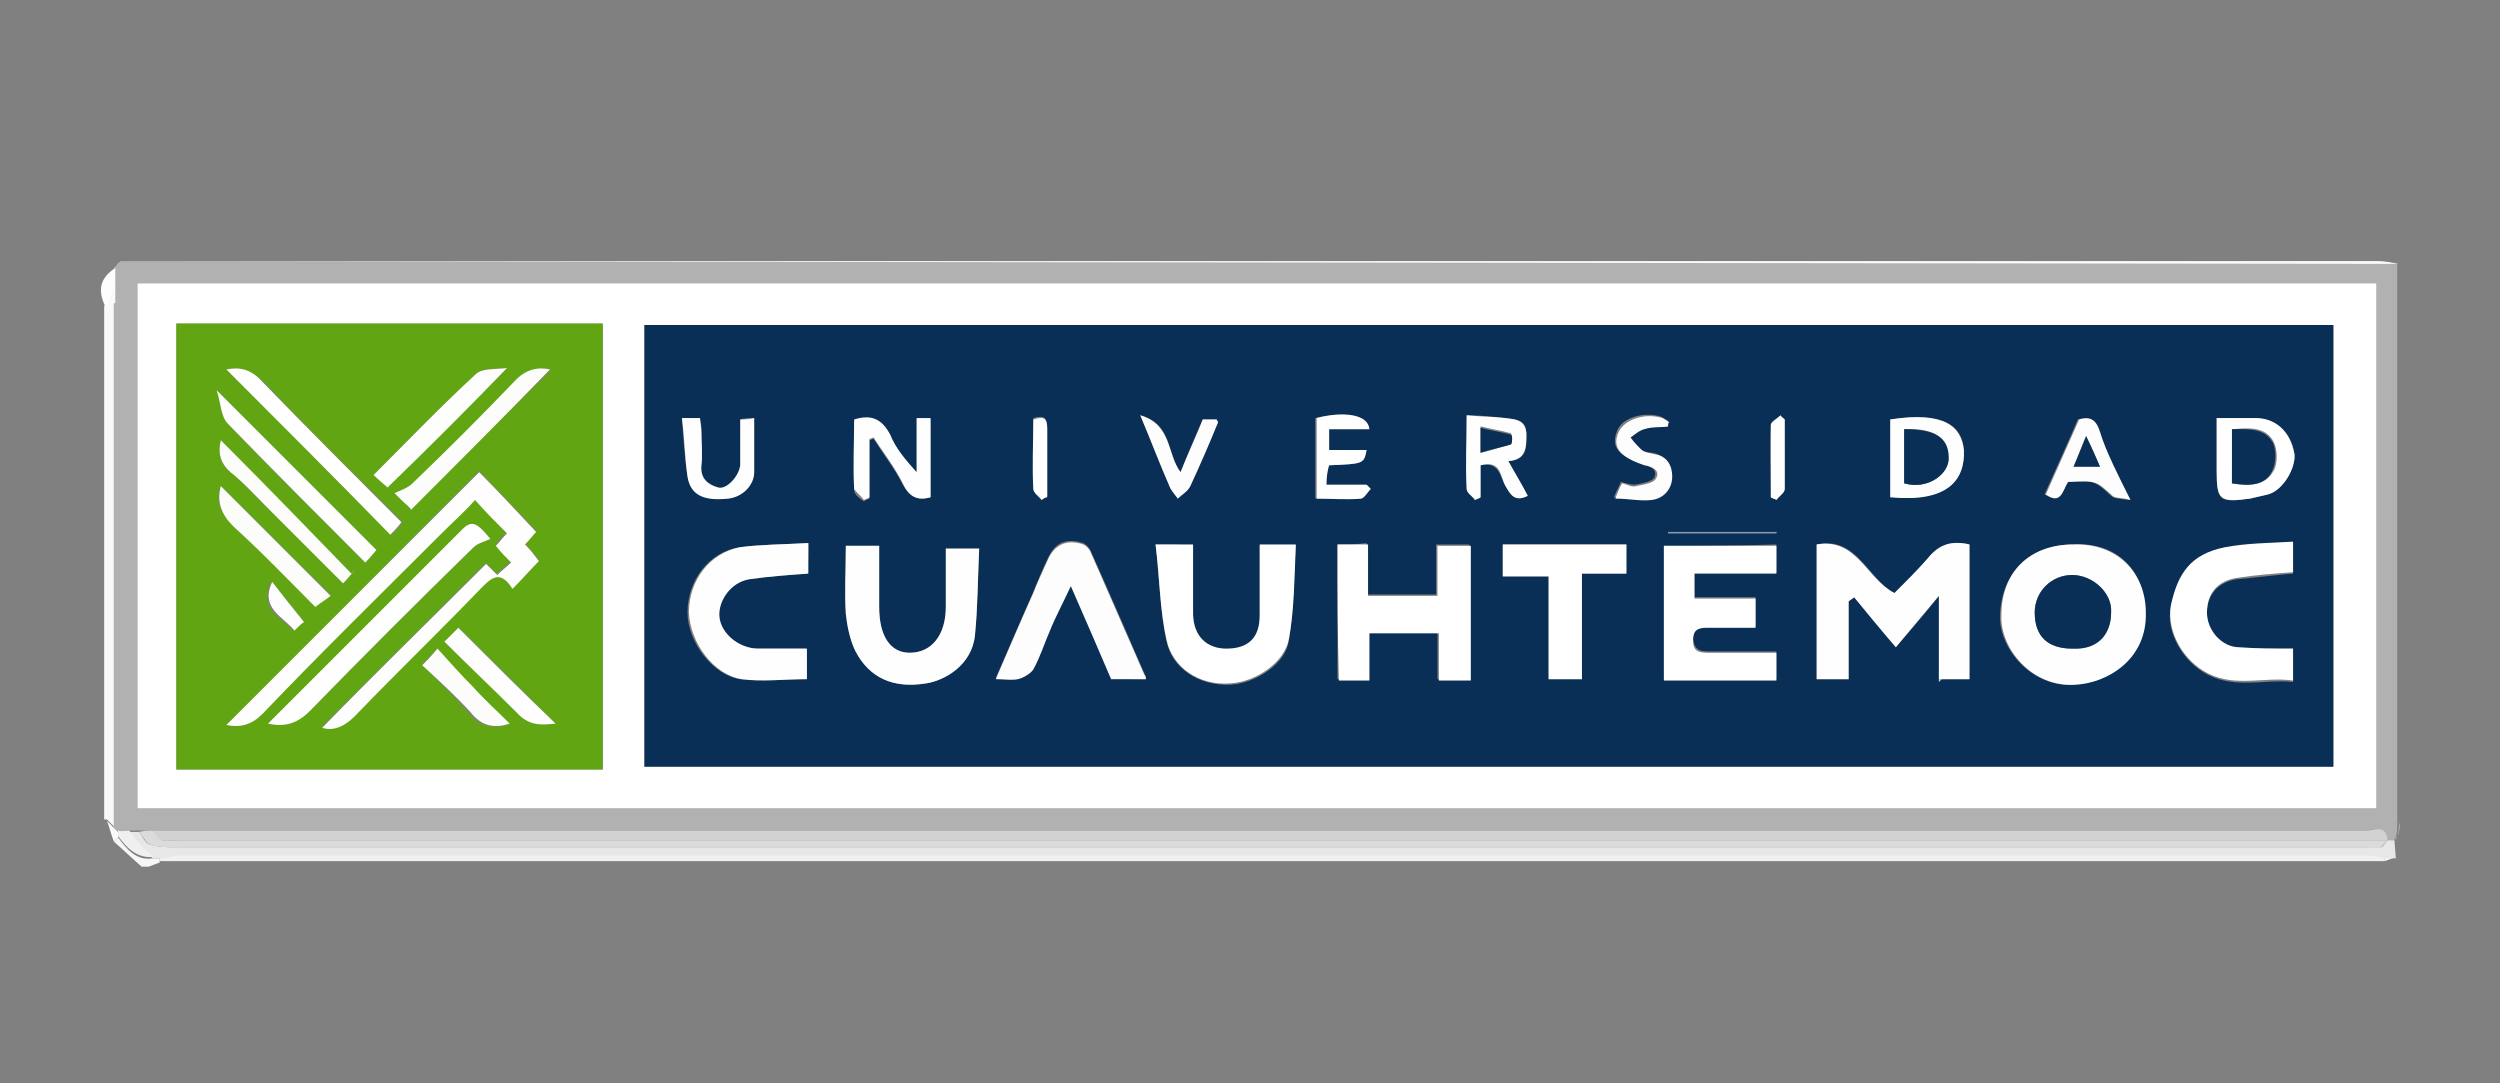
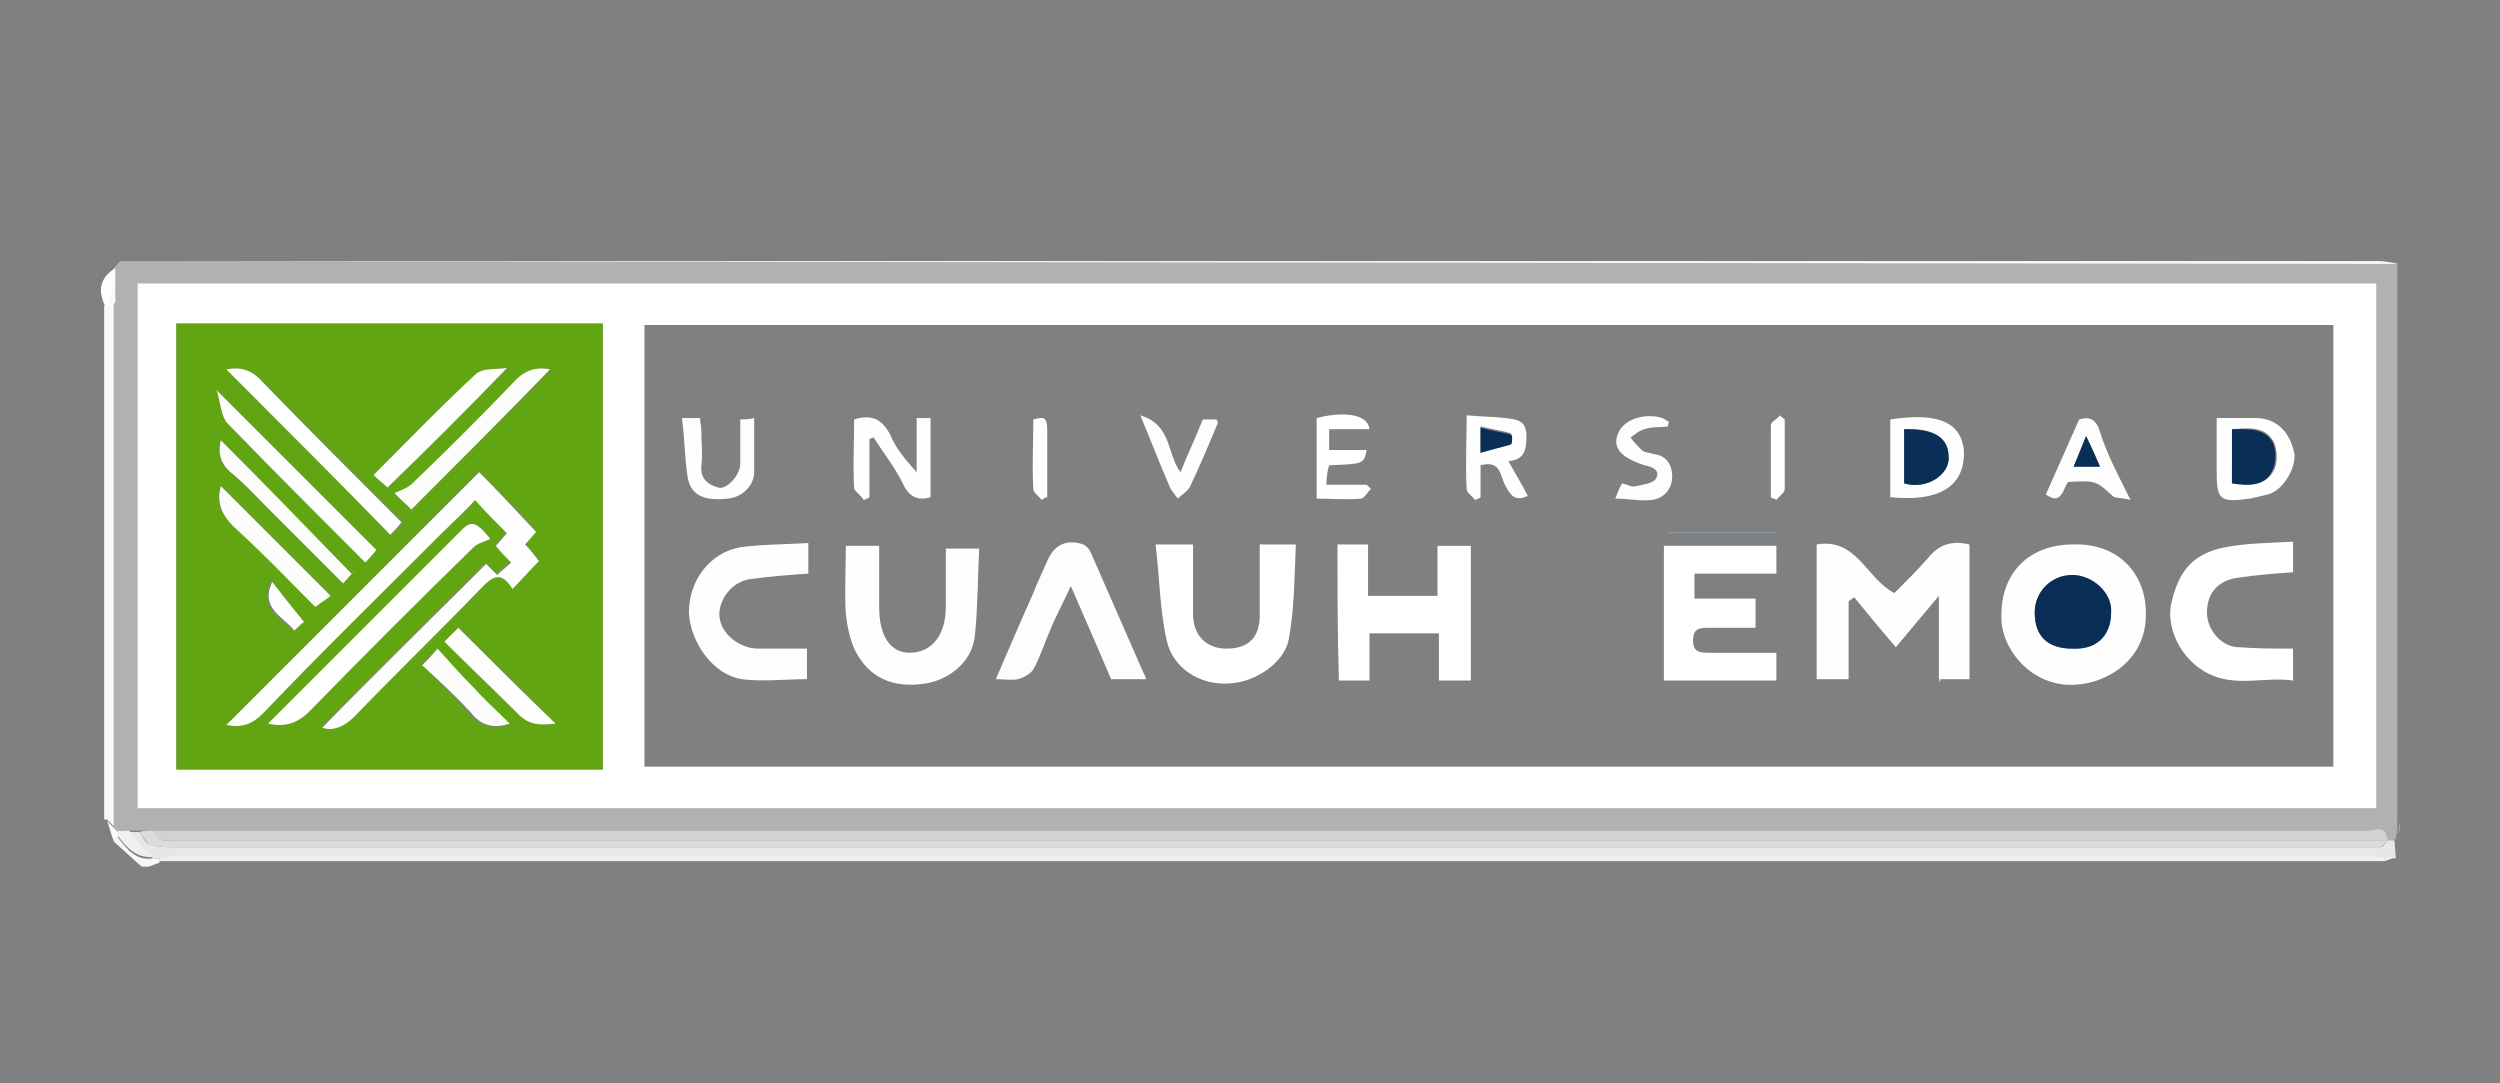
<svg xmlns="http://www.w3.org/2000/svg" version="1.1" id="Capa_1" x="0px" y="0px" viewBox="0 0 180 78" style="enable-background:new 0 0 180 78;" xml:space="preserve">
  <rect x="0" y="0" width="180" height="78" fill="#808080" stroke="none" />
  <style type="text/css"> .st0{fill:#F0F0F0;} .st1{fill:#F9F9F9;} .st2{fill:#F7F7F7;} .st3{fill:#FAFAFA;} .st4{fill:#B1B1B1;} .st5{fill:#FDFDFD;} .st6{fill:#E7E7E7;} .st7{fill:#FFFFFF;} .st8{fill:#D2D2D3;} .st9{fill:#DBDBDB;} .st10{fill:#D4D4D5;} .st11{fill:#CFCFD0;} .st12{fill:#E1E1E1;} .st13{fill:#092F57;} .st14{fill:#61A612;} .st15{fill:#FEFEFE;} .st16{fill:#8497AB;} .st17{fill:#FCFDFA;} </style>
  <g>
    <g>
      <path class="st0" d="M171.7,62c-53.4,0-106.8,0-160.2,0c0-0.1,0-0.2,0-0.3c0.4-0.1,0.9-0.2,1.3-0.2c52.5,0,105,0,157.6,0 c0.4,0,0.9,0.2,1.3,0.2C171.7,61.9,171.7,62,171.7,62z" />
      <path class="st1" d="M7.5,59c0-12.3,0-24.6,0-37l0.1,0l0.1,0c0.2-0.1,0.3-0.2,0.5-0.2c0,12.6,0,25.2,0,37.7 c-0.2-0.2-0.3-0.3-0.5-0.5C7.7,59,7.6,59,7.5,59z" />
      <path class="st2" d="M11.5,61.8c0,0.1,0,0.2,0,0.3c-0.3,0.1-0.5,0.2-0.8,0.3c-0.2,0-0.3,0-0.5,0c-0.7-0.6-1.3-1.2-2-1.8 c0.1-0.1,0.2-0.2,0.3-0.3c0.6,0.8,1.3,1.7,2.5,1.5C11.2,61.8,11.4,61.8,11.5,61.8z" />
      <path class="st2" d="M171.7,62c0-0.1,0-0.2,0-0.3c0.3,0,0.5,0,0.8,0" />
      <path class="st3" d="M8.5,60.3c-0.1,0.1-0.2,0.2-0.3,0.3c-0.2-0.5-0.3-1-0.5-1.5c0.2,0.2,0.3,0.3,0.5,0.5c0.1,0.1,0.2,0.2,0.3,0.3 C8.5,60,8.5,60.1,8.5,60.3z" />
      <path class="st3" d="M10.3,62.3c0.2,0,0.3,0,0.5,0" />
      <path class="st4" d="M8.5,59.9c-0.1-0.1-0.2-0.2-0.3-0.3c0-12.6,0-25.2,0-37.7c0-0.4,0-0.8,0-1.3c0-0.4,0-0.8,0-1.3 c0.2-0.2,0.3-0.4,0.5-0.5c0.4,0,0.8,0,1.3,0c0.5,0,1.1,0,1.6,0c53.2,0,106.4,0,159.5,0c0.5,0,1,0.2,1.5,0.2c0,0.3,0,0.5,0,0.8 c0,0.1,0,0.2,0,0.3c0,0.2,0,0.5,0,0.7c0,0.3,0,0.7,0,1c0,12.5,0,25,0,37.5c0,0.3,0,0.7-0.1,1c-0.1,0.1-0.1,0.2-0.2,0.2 c-0.2,0-0.3,0-0.5,0c-0.1-1.2-1-0.7-1.5-0.7c-52.7,0-105.4,0-158,0c-0.5,0-0.9,0-1.4,0c-0.3,0-0.7,0-1,0c-0.2,0-0.5,0-0.7,0 C9,59.8,8.8,59.9,8.5,59.9z M171.1,20.4c-53.8,0-107.5,0-161.2,0c0,12.7,0,25.2,0,37.8c53.8,0,107.5,0,161.2,0 C171.1,45.6,171.1,33,171.1,20.4z" />
      <path class="st3" d="M172.7,19c-0.5-0.1-1-0.2-1.5-0.2c-53.2,0-106.4,0-159.5,0c-0.5,0-1.1,0-1.6,0" />
      <path class="st5" d="M8.3,19.3c0,0.4,0,0.8,0,1.3c-0.2,0.5-0.3,1-0.5,1.5c0,0-0.1,0-0.1,0l-0.1,0C7,20.9,7.2,20,8.3,19.3z" />
      <path class="st5" d="M10,18.7c-0.4,0-0.8,0-1.3,0" />
      <path class="st6" d="M172.5,61.8c-0.3,0-0.5,0-0.8,0c-0.4-0.1-0.9-0.2-1.3-0.2c-52.5,0-105,0-157.6,0c-0.4,0-0.9,0.2-1.3,0.2 c-0.2,0-0.3,0-0.5,0c-0.2-0.2-0.4-0.3-0.5-0.5c-0.4-0.5-0.8-1-1.2-1.4c0.2,0,0.5,0,0.7,0c0.3,0.3,0.4,0.8,0.8,0.9 C11.4,61,12,61,12.6,61c52.6,0,105.1,0,157.7,0c0.4,0,0.8,0,1.1,0c0.2,0,0.3-0.3,0.5-0.5c0,0,0,0,0,0c0.2,0,0.3,0,0.5,0" />
      <path class="st0" d="M172.7,19.8c0-0.3,0-0.5,0-0.8" />
-       <path class="st0" d="M172.5,61.8" />
      <path class="st3" d="M7.8,22c0.2-0.5,0.3-1,0.5-1.5c0,0.4,0,0.8,0,1.3C8.1,21.9,7.9,22,7.8,22z" />
      <path class="st0" d="M9.3,59.8c0.4,0.5,0.8,1,1.2,1.4c0.2,0.2,0.4,0.3,0.5,0.5c-1.2,0.1-1.9-0.7-2.5-1.5c0-0.1,0-0.3,0-0.4 C8.8,59.9,9,59.8,9.3,59.8z" />
      <path class="st7" d="M171.1,20.4c0,12.7,0,25.2,0,37.8c-53.7,0-107.4,0-161.2,0c0-12.6,0-25.1,0-37.8 C63.6,20.4,117.3,20.4,171.1,20.4z M46.4,55.2c40.6,0,81.2,0,121.6,0c0-10.6,0-21.2,0-31.8c-40.6,0-81.1,0-121.6,0 C46.4,34,46.4,44.6,46.4,55.2z M43.4,23.3c-10.3,0-20.5,0-30.7,0c0,10.8,0,21.4,0,32.1c10.3,0,20.4,0,30.7,0 C43.4,44.7,43.4,34,43.4,23.3z" />
      <path class="st8" d="M11,59.8c0.5,0,0.9,0,1.4,0c52.7,0,105.4,0,158,0c0.5,0,1.4-0.5,1.5,0.7c0,0,0,0,0,0c-53,0-106.1,0-159.1,0 c-0.4,0-0.8,0.1-1.1,0C11.4,60.4,11.2,60.1,11,59.8z" />
      <path class="st9" d="M11,59.8c0.2,0.2,0.4,0.6,0.7,0.7c0.3,0.1,0.7,0,1.1,0c53,0,106.1,0,159.1,0c-0.2,0.2-0.3,0.4-0.5,0.5 c-0.4,0.1-0.7,0-1.1,0c-52.6,0-105.1,0-157.7,0c-0.6,0-1.3,0-1.8-0.2c-0.3-0.1-0.5-0.6-0.8-0.9C10.4,59.8,10.7,59.8,11,59.8z" />
      <path class="st10" d="M172.7,21.8c0-0.3,0-0.7,0-1" />
      <path class="st10" d="M172.7,60.2c0-0.3,0-0.7,0.1-1" />
      <path class="st11" d="M172.7,59.3c0-12.5,0-25,0-37.5" />
      <path class="st12" d="M172.7,20.8c0-0.2,0-0.5,0-0.7" />
      <path class="st9" d="M172.4,60.5c0.1-0.1,0.1-0.2,0.2-0.2" />
      <path class="st6" d="M172.7,20c0-0.1,0-0.2,0-0.3" />
-       <path class="st13" d="M46.4,55.2c0-10.6,0-21.1,0-31.8c40.6,0,81.1,0,121.6,0c0,10.5,0,21.1,0,31.8 C127.6,55.2,87.1,55.2,46.4,55.2z M139.6,48.9c0,0.1,0,0.1,0,0.2c0.1-0.1,0.1-0.1,0.2-0.2c0.7,0,1.3,0,2,0c0-3.3,0-6.5,0-9.7 c-1.3-0.3-2.2,0-3,1c-0.7,0.9-1.6,1.7-2.4,2.5c-2-1.1-2.7-4.1-5.6-3.5c0,3.3,0,6.5,0,9.7c0.7,0,1.4,0,2.3,0c0-1.9,0-3.7,0-5.6 c0.1-0.1,0.3-0.2,0.4-0.3c0.9,1.1,1.8,2.2,3,3.6c1.1-1.3,2-2.3,3.1-3.7C139.6,45.2,139.6,47.1,139.6,48.9z M149.3,39.2 c-3.1,0-5.2,2-5.3,5.1c-0.1,2.4,2.3,5.2,5.3,5c2.3-0.1,5.2-1.8,5.1-5.2C154.5,41.2,152.5,39,149.3,39.2z M96.3,39.2 c0,3.3,0,6.5,0,9.7c0.8,0,1.5,0,2.2,0c0-1.2,0-2.3,0-3.4c1.7,0,3.3,0,5,0c0,1.2,0,2.3,0,3.4c0.8,0,1.6,0,2.3,0c0-3.3,0-6.5,0-9.7 c-0.8,0-1.5,0-2.4,0c0,1.3,0,2.5,0,3.6c-1.7,0-3.3,0-5,0c0-1.3,0-2.5,0-3.7C97.7,39.2,97,39.2,96.3,39.2z M119.8,39.3 c0,3.2,0,6.4,0,9.6c2.7,0,5.4,0,8.1,0c0-0.7,0-1.3,0-2c-1.7,0-3.3,0-4.9,0c-0.6,0-1-0.1-1.1-0.9c0-0.7,0.4-0.9,1-0.9 c1.2,0,2.3,0,3.5,0c0-0.7,0-1.4,0-2.1c-1.5,0-3,0-4.4,0c0-0.6,0-1.2,0-1.8c2,0,3.9,0,5.9,0c0-0.7,0-1.3,0-2 C125.2,39.3,122.5,39.3,119.8,39.3z M83.2,39.2c0.3,2.4,0.3,4.8,0.8,7c0.4,1.9,2.3,3.2,4.6,3.1c1.8-0.1,4-1.5,4.2-3.2 c0.4-2.2,0.3-4.5,0.5-6.8c-1,0-1.8,0-2.6,0c0,1.7,0,3.4,0,5.1c0,1.7-0.8,2.4-2.4,2.4c-1.4,0-2.3-1-2.4-2.5c0-1.7,0-3.3,0-5 C85.1,39.2,84.3,39.2,83.2,39.2z M68.1,39.5c0,1.4,0,2.8,0,4.2c0,2.1-1.1,3.3-2.6,3.3c-1.4,0-2.2-1.2-2.2-3.3c0-1.5,0-2.9,0-4.4 c-0.9,0-1.6,0-2.4,0c0,1.7-0.1,3.3,0,4.9c0.1,0.9,0.3,1.9,0.7,2.7c1,1.9,2.7,2.7,5.1,2.3c1.3-0.2,3.3-1.3,3.5-3.5 c0.2-2,0.2-4.1,0.3-6.2C69.6,39.5,68.9,39.5,68.1,39.5z M165.1,46.7c-1.4,0-2.6,0-3.9,0c-1.3,0-2.3-1.2-2.3-2.5 c0-1.4,0.8-2.3,2.2-2.5c1.3-0.1,2.7-0.3,4-0.4c0-0.7,0-1.4,0-2.2c-1.7,0.1-3.3,0.1-4.9,0.4c-2.5,0.5-3.4,1.9-3.9,4.2 c-0.4,1.8,0.9,4,2.7,4.9c2,1,4,0.3,6.1,0.5C165.1,48.1,165.1,47.5,165.1,46.7z M82.5,48.9c0-0.1,0-0.3-0.1-0.4 c-1.3-3-2.6-6-3.9-8.9c-0.1-0.2-0.3-0.4-0.5-0.5c-1.3-0.4-2.1,0-2.6,1.2c-0.4,0.8-0.7,1.6-1,2.3c-0.9,2.1-1.8,4.1-2.7,6.2 c0.7,0,1.2,0.1,1.6,0c0.4-0.1,0.9-0.3,1.1-0.7c0.5-0.9,0.8-1.9,1.2-2.8c0.4-1,0.9-1.9,1.5-3.2c1.1,2.5,2,4.6,2.9,6.7 C80.9,48.9,81.7,48.9,82.5,48.9z M58.2,39.1c-1.8,0.1-3.4,0.1-5,0.3c-2.2,0.4-3.7,2.4-3.7,4.7c0,2.1,1.8,4.5,3.8,4.8 c1.5,0.2,3.1,0,4.7,0c0-0.8,0-1.5,0-2.2c-0.6,0-1.1,0-1.7,0c-0.6,0-1.2,0-1.8,0c-1.3,0-2.7-1.1-2.8-2.3c-0.1-1.1,0.8-2.5,2.2-2.7 c1.4-0.2,2.8-0.3,4.2-0.4C58.2,40.6,58.2,40,58.2,39.1z M113.9,48.9c0-2.6,0-5,0-7.6c1.1,0,2.2,0,3.2,0c0-0.8,0-1.4,0-2.1 c-3,0-6,0-8.9,0c0,0.8,0,1.5,0,2.3c1.1,0,2.2,0,3.3,0c0,2.5,0,5,0,7.4C112.3,48.9,113,48.9,113.9,48.9z M67,35.8 c0-1.9,0-3.8,0-5.6c-0.3,0-0.6,0-1,0c0,1.3,0,2.6,0,3.9c-0.8-0.8-1.5-1.7-1.9-2.7c-0.5-1.2-1.3-1.5-2.6-1.1c0,1.6,0,3.3,0,5 c0,0.3,0.4,0.6,0.7,0.8c0.1-0.1,0.2-0.1,0.4-0.2c0-1.4,0-2.8,0-4.2c0.1,0,0.2-0.1,0.3-0.1c0.7,1.1,1.5,2.1,2.1,3.3 C65.5,35.7,66,36.1,67,35.8z M159.6,30.1c0,1.3,0,2.6,0,3.8c0,2.2,0.2,2.3,2.4,2c0.4-0.1,0.9-0.2,1.3-0.3c1-0.3,2-1.9,1.9-2.9 c-0.2-1.6-1.3-2.5-2.8-2.6C161.5,30.1,160.7,30.1,159.6,30.1z M136.1,35.8c4.1,0.4,5.4-1.3,5.3-3.4c-0.1-1.7-1.4-2.8-5.3-2.2 C136.1,32.1,136.1,33.9,136.1,35.8z M108.6,33.2c1.4-0.1,1.3-1,1.3-2c0-1-0.8-1-1.5-1.1c-0.9-0.1-1.8-0.2-2.8-0.2 c0,1.9,0,3.6,0,5.3c0,0.3,0.4,0.5,0.6,0.8c0.1-0.1,0.2-0.1,0.4-0.2c0-0.8,0-1.6,0-2.3c1.4-0.3,1.4,0.9,1.8,1.5 c0.4,0.6,0.6,1.2,1.6,0.7C109.5,34.9,109.1,34.2,108.6,33.2z M95.5,34.9c0-0.6,0.1-1,0.1-1.4c2.5-0.1,2.5-0.1,2.7-1.1 c-0.9,0-1.8,0-2.7,0c0-0.5,0-1,0-1.5c1,0,1.9,0,2.9,0c-0.1-1-1.8-1.3-3.8-0.8c0,1.9,0,3.8,0,5.8c1.1,0,2.2,0,3.2,0 c0.3,0,0.5-0.4,0.7-0.7c-0.1-0.1-0.2-0.2-0.3-0.3C97.5,34.9,96.5,34.9,95.5,34.9z M148.9,34.7c1.9-0.1,1.9-0.1,3.1,1 c0.2,0.2,0.6,0.2,1.3,0.3c-0.8-1.9-1.6-3.4-2.2-4.9c-0.3-1-0.8-1.1-1.5-0.9c-0.8,1.9-1.6,3.6-2.4,5.4 C148.5,36.3,148.5,35.3,148.9,34.7z M49.1,30.1c0.1,1.5,0.2,2.9,0.4,4.2c0.2,1.3,1.1,1.7,2.9,1.6c1-0.1,1.9-1,1.9-1.9 c0-1.3,0-2.5,0-3.9c-0.4,0-0.7,0-1,0.1c0,1.1,0,2.2,0,3.2c0,0.8-0.9,1.9-1.6,1.7c-0.7-0.2-1.3-0.7-1.2-1.6c0.1-0.8,0-1.6,0-2.4 c0-0.3,0-0.6-0.1-1C50,30.1,49.7,30.1,49.1,30.1z M120.1,30.7c0-0.1,0-0.3,0-0.4c-0.2-0.1-0.3-0.2-0.5-0.3 c-1.3-0.4-2.9,0.1-3.2,1.1c-0.4,1.1,0.1,1.7,1.9,2.3c0.5,0.2,1.1,0.4,0.8,1c-0.2,0.3-0.9,0.4-1.4,0.5c-0.3,0-0.6-0.1-1-0.2 c-0.1,0.3-0.3,0.6-0.5,1.1c1,0.1,1.8,0.2,2.6,0.1c0.9-0.1,1.5-0.8,1.5-1.7c0-0.7-0.4-1.4-1.3-1.6c-0.3,0-0.7-0.1-0.9-0.3 c-0.3-0.2-0.5-0.6-0.8-0.9c0.3-0.2,0.7-0.5,1-0.6C119,30.7,119.6,30.8,120.1,30.7z M82.1,29.9c0.8,1.9,1.4,3.5,2.1,5.1 c0.1,0.3,0.4,0.6,0.6,0.9c0.3-0.3,0.7-0.5,0.9-0.9c0.7-1.5,1.3-3.1,2-4.6c0-0.1,0-0.1-0.1-0.2c-0.4,0-0.7,0-1,0 c-0.6,1.3-1.1,2.6-1.6,3.8C84,32.6,84.4,30.5,82.1,29.9z M128.5,30.2c-0.1-0.1-0.2-0.2-0.3-0.3c-0.2,0.2-0.7,0.4-0.7,0.7 c-0.1,1.7,0,3.5,0,5.2c0.1,0.1,0.3,0.1,0.4,0.2c0.2-0.3,0.6-0.5,0.6-0.8C128.5,33.6,128.5,31.9,128.5,30.2z M75,36 c0.1-0.1,0.3-0.2,0.4-0.3c0-1.6,0-3.3,0-4.9c0-0.8-0.3-0.9-1-0.7c0,1.7,0,3.4,0,5C74.4,35.5,74.8,35.8,75,36z M120.1,38.3 c0,0,0,0.1,0,0.1c2.6,0,5.2,0,7.8,0c0,0,0-0.1,0-0.1C125.2,38.3,122.6,38.3,120.1,38.3z" />
      <path class="st14" d="M43.4,23.3c0,10.7,0,21.4,0,32.1c-10.2,0-20.4,0-30.7,0c0-10.7,0-21.3,0-32.1C23,23.3,33.1,23.3,43.4,23.3z M16.3,52.2c1,0.2,1.8,0,2.6-0.9c4.3-4.4,8.6-8.7,12.9-13c0.8-0.8,1.6-1.7,2.4-2.4c0.8,0.8,1.6,1.6,2.3,2.4 c-0.2,0.2-0.5,0.5-0.8,0.9c0.4,0.4,0.7,0.8,1.1,1.2c-0.4,0.3-0.7,0.6-1,0.9c-0.4-0.4-0.8-0.7-0.8-0.8c-4,4-7.9,7.9-11.8,11.8 c0.9,0.3,1.7-0.2,2.6-1.1c2.8-2.9,5.7-5.7,8.5-8.6c0.9-0.9,1.6-1.9,2.6-0.3c0.7-0.7,1.3-1.3,1.9-2c-0.3-0.4-0.7-0.8-1-1.2 c0.3-0.4,0.6-0.7,0.8-0.9c-1.4-1.5-2.8-2.9-4.1-4.3C28.5,40,22.4,46.1,16.3,52.2z M19.3,52.1c1.3,0.3,2.1-0.1,3-0.9 c3.9-4,7.8-7.9,11.8-11.8c0.3-0.3,0.8-0.4,1.2-0.6c-0.9-1.1-1.3-1.4-2-0.7C28.7,42.8,24.1,47.4,19.3,52.1z M27.1,39.6 c-3.8-3.8-7.5-7.5-11.5-11.5c0.3,0.9,0.3,1.9,0.8,2.4c3.2,3.4,6.5,6.6,9.9,10C26.6,40,27,39.7,27.1,39.6z M16.3,26.6 c4,4,7.9,7.9,11.9,11.9c0.2-0.2,0.5-0.5,0.8-0.9c-3.4-3.4-6.8-6.7-10-10.1C18.1,26.7,17.3,26.4,16.3,26.6z M29.6,36.7 c3.4-3.4,6.8-6.8,10.1-10.1c-1-0.2-1.8,0.1-2.6,0.9c-2.4,2.5-4.8,4.9-7.3,7.3c-0.3,0.3-0.9,0.5-1.3,0.7c0.2,0.2,0.3,0.3,0.5,0.5 C29.2,36.3,29.4,36.5,29.6,36.7z M25.6,41c-0.1,0.1-0.2,0.2-0.3,0.3c-3.1-3.2-6.3-6.4-9.4-9.6c-0.2,0.9-0.1,1.7,0.7,2.3 c1,0.8,1.8,1.8,2.7,2.6c1.8,1.8,3.5,3.5,5.4,5.4C25,41.7,25.3,41.3,25.6,41z M27.9,35.1c2.9-2.9,5.7-5.7,8.6-8.6 c-0.8,0.1-1.8,0-2.2,0.4c-2.5,2.3-4.9,4.8-7.4,7.3C27.4,34.6,27.7,34.9,27.9,35.1z M15.9,35c-0.4,1.1,0,2,0.9,2.8 c2.1,1.9,4,4,5.9,5.8c0.5-0.4,0.9-0.6,1.1-0.8C21.1,40.2,18.5,37.6,15.9,35z M32,46.2c1.8,1.8,3.6,3.4,5.2,5.1 c0.9,1,1.9,0.9,2.8,0.8c-2.3-2.3-4.6-4.6-7-6.9C32.8,45.5,32.5,45.8,32,46.2z M30.4,47.9c1.1,1.1,2.3,2.2,3.4,3.5 c0.8,0.9,1.6,1.1,2.8,0.8c-0.9-0.9-1.8-1.7-2.6-2.6c-0.9-0.9-1.7-1.8-2.6-2.8C31,47.2,30.7,47.5,30.4,47.9z M21.9,44.8 c-0.8-1.1-1.6-2-2.4-2.9c-0.9,2,0.8,2.6,1.6,3.5C21.5,45.1,21.8,44.8,21.9,44.8z" />
      <path class="st15" d="M139.6,48.9c0-1.9,0-3.8,0-6c-1.1,1.3-2,2.4-3.1,3.7c-1.2-1.4-2.1-2.5-3-3.6c-0.1,0.1-0.3,0.2-0.4,0.3 c0,1.8,0,3.7,0,5.6c-0.8,0-1.5,0-2.3,0c0-3.2,0-6.4,0-9.7c2.9-0.5,3.6,2.5,5.6,3.5c0.8-0.8,1.6-1.6,2.4-2.5c0.8-1,1.7-1.3,3-1 c0,3.2,0,6.4,0,9.7c-0.7,0-1.3,0-2,0C139.7,48.9,139.7,48.9,139.6,48.9z" />
      <path class="st15" d="M149.3,39.2c3.2-0.1,5.2,2.1,5.2,4.9c0.1,3.4-2.8,5.1-5.1,5.2c-3.1,0.2-5.4-2.6-5.3-5 C144.1,41.2,146.1,39.2,149.3,39.2z M149.2,46.7c2.1,0.1,2.8-1.3,2.8-2.6c0.1-1.4-1.4-2.7-2.8-2.7c-1.5,0-2.7,1.2-2.7,2.7 C146.5,45.8,147.5,46.7,149.2,46.7z" />
      <path class="st7" d="M96.3,39.2c0.7,0,1.4,0,2.2,0c0,1.2,0,2.4,0,3.7c1.7,0,3.3,0,5,0c0-1.1,0-2.3,0-3.6c0.8,0,1.6,0,2.4,0 c0,3.2,0,6.4,0,9.7c-0.7,0-1.5,0-2.3,0c0-1.1,0-2.2,0-3.4c-1.7,0-3.3,0-5,0c0,1.1,0,2.2,0,3.4c-0.8,0-1.5,0-2.2,0 C96.3,45.7,96.3,42.5,96.3,39.2z" />
      <path class="st7" d="M119.8,39.3c2.7,0,5.4,0,8.1,0c0,0.7,0,1.3,0,2c-2,0-3.9,0-5.9,0c0,0.6,0,1.1,0,1.8c1.4,0,2.9,0,4.4,0 c0,0.7,0,1.3,0,2.1c-1.1,0-2.3,0-3.5,0c-0.7,0-1,0.2-1,0.9c0,0.8,0.4,0.9,1.1,0.9c1.6,0,3.2,0,4.9,0c0,0.7,0,1.3,0,2 c-2.7,0-5.4,0-8.1,0C119.8,45.7,119.8,42.6,119.8,39.3z" />
      <path class="st7" d="M83.2,39.2c1.1,0,1.9,0,2.7,0c0,1.7,0,3.3,0,5c0,1.6,1,2.5,2.4,2.5c1.6,0,2.4-0.8,2.4-2.4c0-1.7,0-3.3,0-5.1 c0.9,0,1.6,0,2.6,0c-0.1,2.3-0.1,4.6-0.5,6.8c-0.3,1.7-2.4,3.1-4.2,3.2c-2.3,0.2-4.2-1.2-4.6-3.1C83.5,43.9,83.5,41.6,83.2,39.2z" />
      <path class="st15" d="M68.1,39.5c0.8,0,1.5,0,2.4,0c-0.1,2.1-0.1,4.2-0.3,6.2c-0.2,2.2-2.2,3.3-3.5,3.5c-2.4,0.4-4.1-0.4-5.1-2.3 c-0.4-0.8-0.6-1.8-0.7-2.7c-0.1-1.6,0-3.2,0-4.9c0.8,0,1.6,0,2.4,0c0,1.5,0,3,0,4.4c0,2.1,0.8,3.3,2.2,3.3c1.6,0,2.6-1.3,2.6-3.3 C68.1,42.2,68.1,40.9,68.1,39.5z" />
      <path class="st7" d="M165.1,46.7c0,0.8,0,1.4,0,2.3c-2-0.3-4.1,0.5-6.1-0.5c-1.8-0.9-3-3-2.7-4.9c0.5-2.3,1.4-3.7,3.9-4.2 c1.6-0.3,3.2-0.3,4.9-0.4c0,0.9,0,1.6,0,2.2c-1.4,0.1-2.7,0.2-4,0.4c-1.4,0.2-2.2,1.1-2.2,2.5c0,1.3,1.1,2.5,2.3,2.5 C162.5,46.7,163.7,46.7,165.1,46.7z" />
      <path class="st5" d="M82.5,48.9c-0.8,0-1.6,0-2.5,0c-0.9-2.1-1.8-4.2-2.9-6.7c-0.6,1.3-1.1,2.2-1.5,3.2c-0.4,0.9-0.7,1.9-1.2,2.8 c-0.2,0.3-0.7,0.6-1.1,0.7c-0.5,0.1-1,0-1.6,0c0.9-2.1,1.8-4.2,2.7-6.2c0.3-0.8,0.7-1.6,1-2.3c0.5-1.2,1.4-1.6,2.6-1.2 c0.2,0.1,0.4,0.3,0.5,0.5c1.3,3,2.6,5.9,3.9,8.9C82.5,48.7,82.5,48.8,82.5,48.9z" />
      <path class="st15" d="M58.2,39.1c0,0.9,0,1.5,0,2.2c-1.4,0.1-2.8,0.2-4.2,0.4c-1.4,0.2-2.3,1.6-2.2,2.7c0.1,1.2,1.4,2.3,2.8,2.3 c0.6,0,1.2,0,1.8,0c0.5,0,1.1,0,1.7,0c0,0.8,0,1.4,0,2.2c-1.6,0-3.2,0.2-4.7,0c-2-0.3-3.7-2.6-3.8-4.8c0-2.3,1.5-4.3,3.7-4.7 C54.8,39.2,56.4,39.2,58.2,39.1z" />
-       <path class="st7" d="M113.9,48.9c-0.9,0-1.6,0-2.4,0c0-2.4,0-4.8,0-7.4c-1.2,0-2.3,0-3.3,0c0-0.8,0-1.5,0-2.3c3,0,5.9,0,8.9,0 c0,0.7,0,1.3,0,2.1c-1,0-2,0-3.2,0C113.9,43.9,113.9,46.4,113.9,48.9z" />
      <path class="st15" d="M67,35.8c-1,0.3-1.6-0.1-2-1c-0.6-1.2-1.4-2.2-2.1-3.3c-0.1,0-0.2,0.1-0.3,0.1c0,1.4,0,2.8,0,4.2 c-0.1,0.1-0.2,0.1-0.4,0.2c-0.2-0.3-0.6-0.6-0.7-0.8c-0.1-1.7,0-3.3,0-5c1.3-0.4,2,0,2.6,1.1c0.4,1,1.1,1.8,1.9,2.7 c0-1.3,0-2.5,0-3.9c0.4,0,0.6,0,1,0C67,32,67,33.9,67,35.8z" />
      <path class="st7" d="M159.6,30.1c1,0,1.9,0,2.8,0c1.5,0,2.5,1,2.8,2.6c0.1,1-0.8,2.6-1.9,2.9c-0.4,0.1-0.9,0.2-1.3,0.3 c-2.2,0.3-2.4,0.1-2.4-2C159.6,32.6,159.6,31.4,159.6,30.1z M160.7,34.8c1.2,0.2,2.4,0.2,3-0.9c0.3-0.5,0.3-1.5,0-2.1 c-0.6-1.1-1.8-1-2.9-0.9C160.7,32.3,160.7,33.5,160.7,34.8z" />
      <path class="st15" d="M136.1,35.8c0-1.9,0-3.8,0-5.6c3.9-0.6,5.1,0.5,5.3,2.2C141.5,34.6,140.2,36.2,136.1,35.8z M137.1,30.9 c0,1.4,0,2.6,0,3.9c1.7,0.5,3.3-0.7,3.2-1.9C140.2,31.5,139.3,30.8,137.1,30.9z" />
      <path class="st15" d="M108.6,33.2c0.5,0.9,1,1.7,1.4,2.5c-1,0.5-1.3-0.2-1.6-0.7c-0.4-0.7-0.3-1.9-1.8-1.5c0,0.8,0,1.5,0,2.3 c-0.1,0.1-0.2,0.1-0.4,0.2c-0.2-0.3-0.6-0.5-0.6-0.8c-0.1-1.7,0-3.4,0-5.3c1,0.1,1.9,0.1,2.8,0.2c0.7,0.1,1.4,0.1,1.5,1.1 C109.9,32.2,109.9,33.1,108.6,33.2z M106.6,32.6c0.9-0.2,1.5-0.4,2.2-0.7c0.1,0,0-0.6,0-0.7c-0.7-0.2-1.4-0.3-2.2-0.5 C106.6,31.4,106.6,31.8,106.6,32.6z" />
      <path class="st7" d="M95.5,34.9c1,0,2,0,2.9,0c0.1,0.1,0.2,0.2,0.3,0.3c-0.2,0.2-0.5,0.7-0.7,0.7c-1,0.1-2.1,0-3.2,0 c0-2,0-3.9,0-5.8c1.9-0.5,3.7-0.3,3.8,0.8c-0.9,0-1.9,0-2.9,0c0,0.5,0,0.9,0,1.5c0.9,0,1.8,0,2.7,0c-0.2,1-0.2,1-2.7,1.1 C95.6,33.8,95.5,34.3,95.5,34.9z" />
      <path class="st5" d="M148.9,34.7c-0.4,0.6-0.5,1.7-1.6,0.9c0.8-1.8,1.6-3.6,2.4-5.4c0.7-0.2,1.2-0.1,1.5,0.9 c0.5,1.6,1.3,3.1,2.2,4.9c-0.7-0.2-1.1-0.1-1.3-0.3C150.9,34.6,150.9,34.6,148.9,34.7z M151.2,33.6c-0.3-0.7-0.6-1.3-1-2.2 c-0.4,0.9-0.6,1.5-0.9,2.2C149.9,33.6,150.5,33.6,151.2,33.6z" />
      <path class="st15" d="M49.1,30.1c0.6,0,0.9,0,1.3,0c0,0.3,0.1,0.6,0.1,1c0,0.8,0.1,1.6,0,2.4c-0.1,1,0.5,1.4,1.2,1.6 c0.6,0.2,1.6-0.9,1.6-1.7c0-1,0-2.1,0-3.2c0.3,0,0.6,0,1-0.1c0,1.4,0,2.6,0,3.9c0,0.9-0.8,1.8-1.9,1.9c-1.8,0.2-2.7-0.3-2.9-1.6 C49.3,33,49.3,31.6,49.1,30.1z" />
      <path class="st5" d="M120.1,30.7c-0.6,0.1-1.1,0-1.7,0.2c-0.4,0.1-0.7,0.4-1,0.6c0.2,0.3,0.5,0.6,0.8,0.9c0.2,0.2,0.6,0.2,0.9,0.3 c0.9,0.1,1.3,0.8,1.3,1.6c0,0.9-0.6,1.6-1.5,1.7c-0.8,0.1-1.6-0.1-2.6-0.1c0.2-0.5,0.3-0.8,0.5-1.1c0.4,0.1,0.7,0.3,1,0.2 c0.5-0.1,1.2-0.2,1.4-0.5c0.4-0.6-0.2-0.9-0.8-1c-1.8-0.6-2.3-1.3-1.9-2.3c0.4-1,1.9-1.5,3.2-1.1c0.2,0.1,0.3,0.2,0.5,0.3 C120.1,30.4,120.1,30.6,120.1,30.7z" />
      <path class="st5" d="M82.1,29.9c2.3,0.7,1.9,2.8,2.9,4.1c0.5-1.3,1.1-2.5,1.6-3.8c0.2,0,0.6,0,1,0c0,0.1,0.1,0.2,0.1,0.2 c-0.6,1.5-1.3,3.1-2,4.6c-0.2,0.4-0.6,0.6-0.9,0.9c-0.2-0.3-0.5-0.6-0.6-0.9C83.5,33.4,82.9,31.8,82.1,29.9z" />
      <path class="st7" d="M128.5,30.2c0,1.7,0,3.3,0,5c0,0.3-0.4,0.5-0.6,0.8c-0.1-0.1-0.3-0.1-0.4-0.2c0-1.7,0-3.5,0-5.2 c0-0.2,0.4-0.4,0.7-0.7C128.2,30,128.4,30.1,128.5,30.2z" />
      <path class="st7" d="M75,36c-0.2-0.3-0.6-0.5-0.6-0.8c-0.1-1.7,0-3.3,0-5c0.7-0.2,1-0.2,1,0.7c0,1.6,0,3.3,0,4.9 C75.3,35.8,75.1,35.9,75,36z" />
      <path class="st16" d="M120.1,38.3c2.6,0,5.2,0,7.8,0c0,0,0,0.1,0,0.1c-2.6,0-5.2,0-7.8,0C120.1,38.4,120.1,38.4,120.1,38.3z" />
      <path class="st11" d="M139.6,48.9c0.1,0,0.1,0,0.2,0c-0.1,0.1-0.1,0.1-0.2,0.2C139.6,49.1,139.6,49,139.6,48.9z" />
      <path class="st15" d="M16.3,52.2C22.4,46.1,28.5,40,34.5,34c1.3,1.3,2.7,2.8,4.1,4.3c-0.2,0.2-0.4,0.5-0.8,0.9 c0.4,0.4,0.7,0.8,1,1.2c-0.6,0.6-1.2,1.3-1.9,2c-1-1.6-1.7-0.6-2.6,0.3c-2.8,2.9-5.7,5.7-8.5,8.6c-0.8,0.9-1.7,1.4-2.6,1.1 c3.8-3.9,7.8-7.8,11.8-11.8c0.1,0.1,0.4,0.4,0.8,0.8c0.3-0.3,0.7-0.6,1-0.9c-0.4-0.4-0.7-0.7-1.1-1.2c0.3-0.3,0.5-0.6,0.8-0.9 c-0.8-0.8-1.5-1.5-2.3-2.4c-0.7,0.8-1.6,1.6-2.4,2.4c-4.3,4.3-8.7,8.6-12.9,13C18.1,52.2,17.3,52.4,16.3,52.2z" />
      <path class="st7" d="M19.3,52.1c4.7-4.7,9.4-9.4,14-14c0.7-0.7,1.1-0.4,2,0.7c-0.4,0.2-0.9,0.3-1.2,0.6c-4,3.9-7.9,7.8-11.8,11.8 C21.5,52,20.6,52.4,19.3,52.1z" />
      <path class="st15" d="M27.1,39.6c-0.1,0.1-0.4,0.5-0.8,0.9c-3.3-3.3-6.6-6.6-9.9-10c-0.5-0.5-0.5-1.5-0.8-2.4 C19.5,32,23.3,35.8,27.1,39.6z" />
      <path class="st7" d="M16.3,26.6c1-0.2,1.8,0,2.6,0.9c3.3,3.4,6.6,6.7,10,10.1c-0.3,0.4-0.6,0.7-0.8,0.9 C24.2,34.5,20.3,30.6,16.3,26.6z" />
      <path class="st17" d="M29.6,36.7c-0.1-0.2-0.4-0.4-0.7-0.7c-0.2-0.2-0.3-0.3-0.5-0.5c0.5-0.2,1-0.4,1.3-0.7 c2.5-2.4,4.9-4.8,7.3-7.3c0.8-0.9,1.7-1.1,2.6-0.9C36.4,29.9,33,33.3,29.6,36.7z" />
      <path class="st17" d="M25.6,41c-0.3,0.3-0.5,0.6-0.9,1c-1.8-1.8-3.6-3.6-5.4-5.4c-0.9-0.9-1.7-1.8-2.7-2.6 c-0.8-0.7-0.9-1.5-0.7-2.3c3.2,3.2,6.3,6.4,9.4,9.6C25.4,41.2,25.5,41.1,25.6,41z" />
      <path class="st15" d="M27.9,35.1c-0.2-0.2-0.6-0.5-1-0.9c2.5-2.5,4.9-5,7.4-7.3c0.5-0.4,1.4-0.3,2.2-0.4 C33.7,29.4,30.9,32.2,27.9,35.1z" />
      <path class="st17" d="M15.9,35c2.6,2.6,5.2,5.2,7.9,7.9c-0.2,0.2-0.6,0.4-1.1,0.8c-1.8-1.8-3.8-3.9-5.9-5.8 C15.9,37,15.6,36.1,15.9,35z" />
      <path class="st15" d="M32,46.2c0.5-0.5,0.8-0.8,1-1c2.3,2.3,4.6,4.6,7,6.9c-1,0.1-1.9,0.2-2.8-0.8C35.5,49.6,33.8,48,32,46.2z" />
      <path class="st17" d="M30.4,47.9c0.3-0.3,0.6-0.6,1.1-1.2c0.9,1,1.7,1.9,2.6,2.8c0.8,0.9,1.7,1.7,2.6,2.6 c-1.2,0.4-2.1,0.1-2.8-0.8C32.8,50.1,31.6,49,30.4,47.9z" />
      <path class="st15" d="M21.9,44.8c-0.1,0-0.4,0.3-0.7,0.6c-0.8-1-2.5-1.6-1.6-3.5C20.3,42.8,21,43.7,21.9,44.8z" />
      <path class="st13" d="M149.2,46.7c-1.8,0-2.7-0.9-2.7-2.6c0-1.5,1.2-2.7,2.7-2.7c1.5,0,2.9,1.3,2.8,2.7 C152,45.4,151.3,46.8,149.2,46.7z" />
      <path class="st13" d="M160.7,34.8c0-1.3,0-2.5,0-3.9c1.1,0,2.3-0.1,2.9,0.9c0.3,0.5,0.3,1.5,0,2.1C163.1,35,161.9,35,160.7,34.8z" />
      <path class="st13" d="M137.1,30.9c2.2,0,3.2,0.6,3.2,2c0.1,1.2-1.5,2.4-3.2,1.9C137.1,33.5,137.1,32.3,137.1,30.9z" />
      <path class="st13" d="M106.6,32.6c0-0.7,0-1.1,0-1.8c0.7,0.2,1.5,0.3,2.2,0.5c0.1,0,0.1,0.6,0,0.7 C108.2,32.2,107.5,32.3,106.6,32.6z" />
      <path class="st13" d="M151.2,33.6c-0.7,0-1.3,0-1.9,0c0.3-0.7,0.5-1.2,0.9-2.2C150.6,32.2,150.9,32.9,151.2,33.6z" />
    </g>
  </g>
</svg>